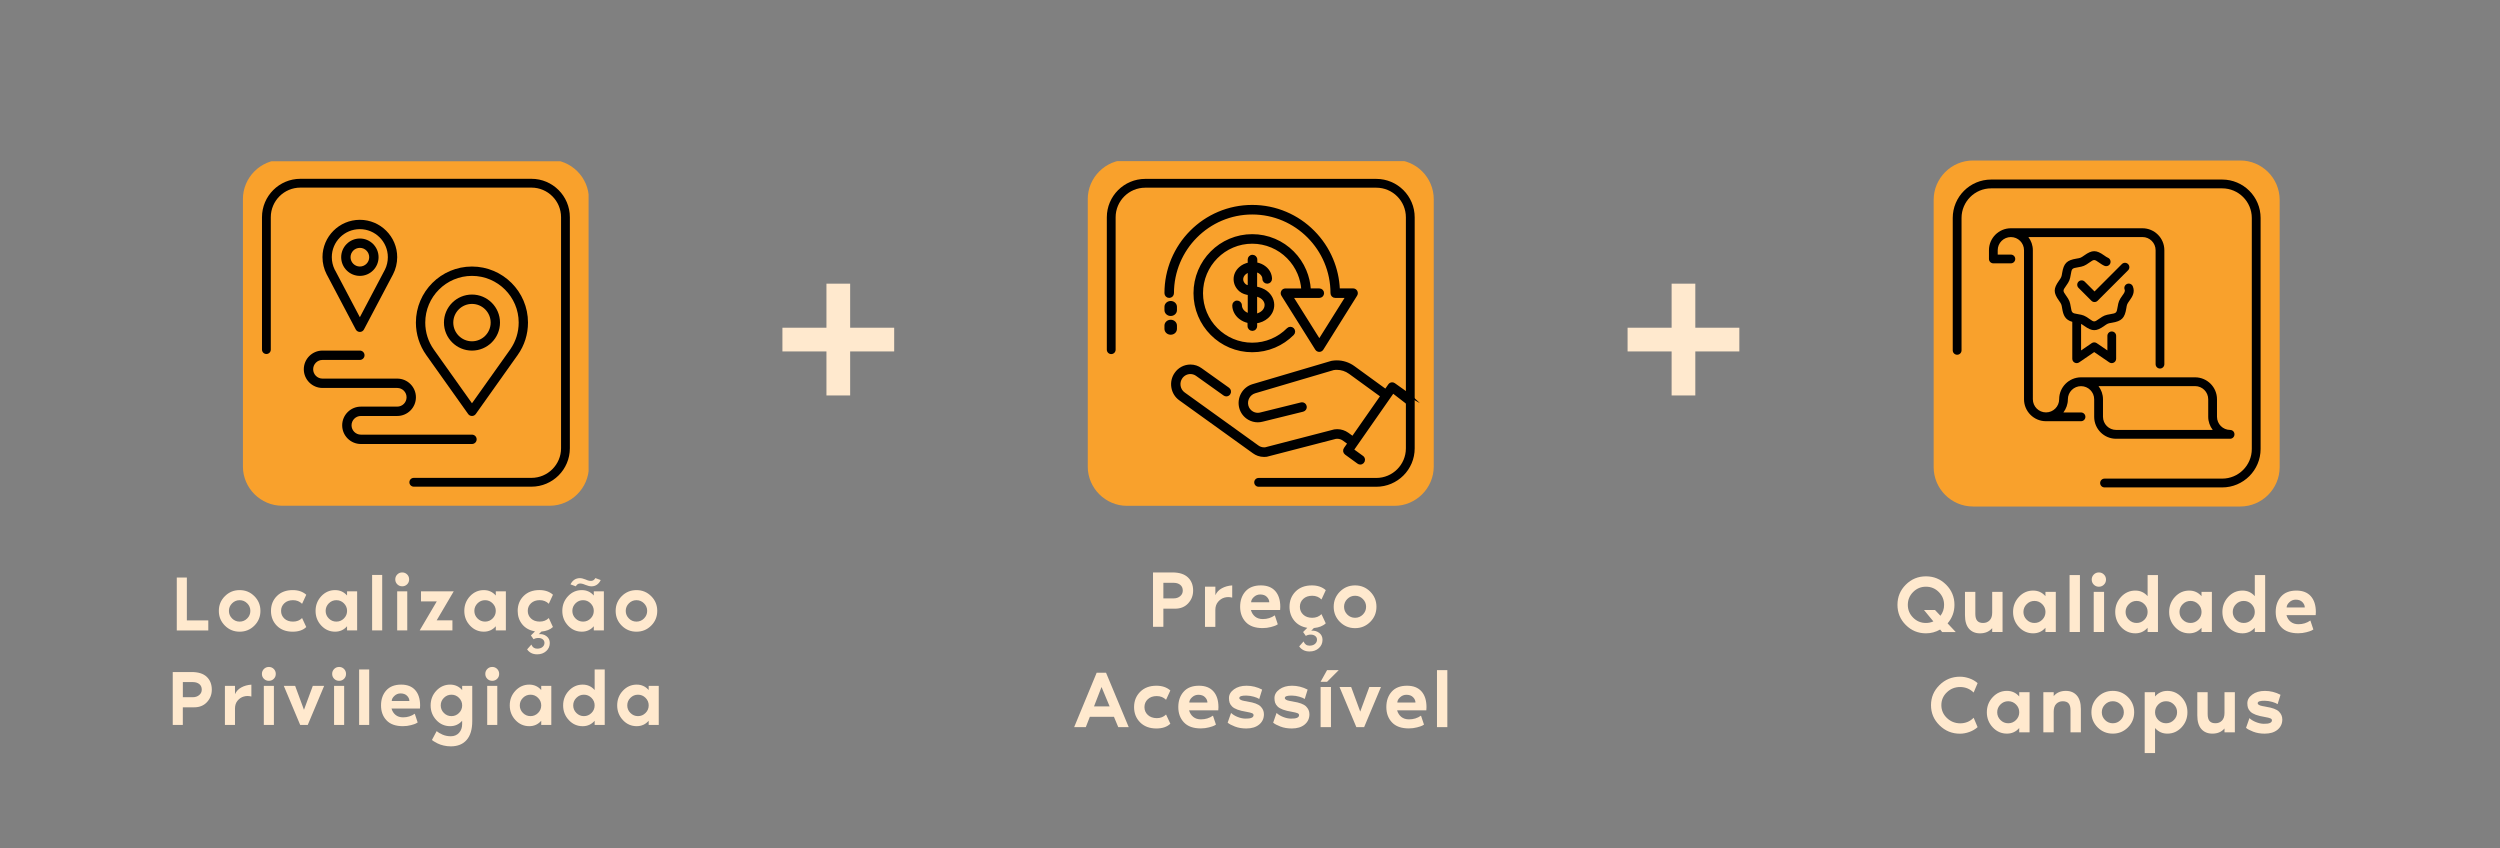
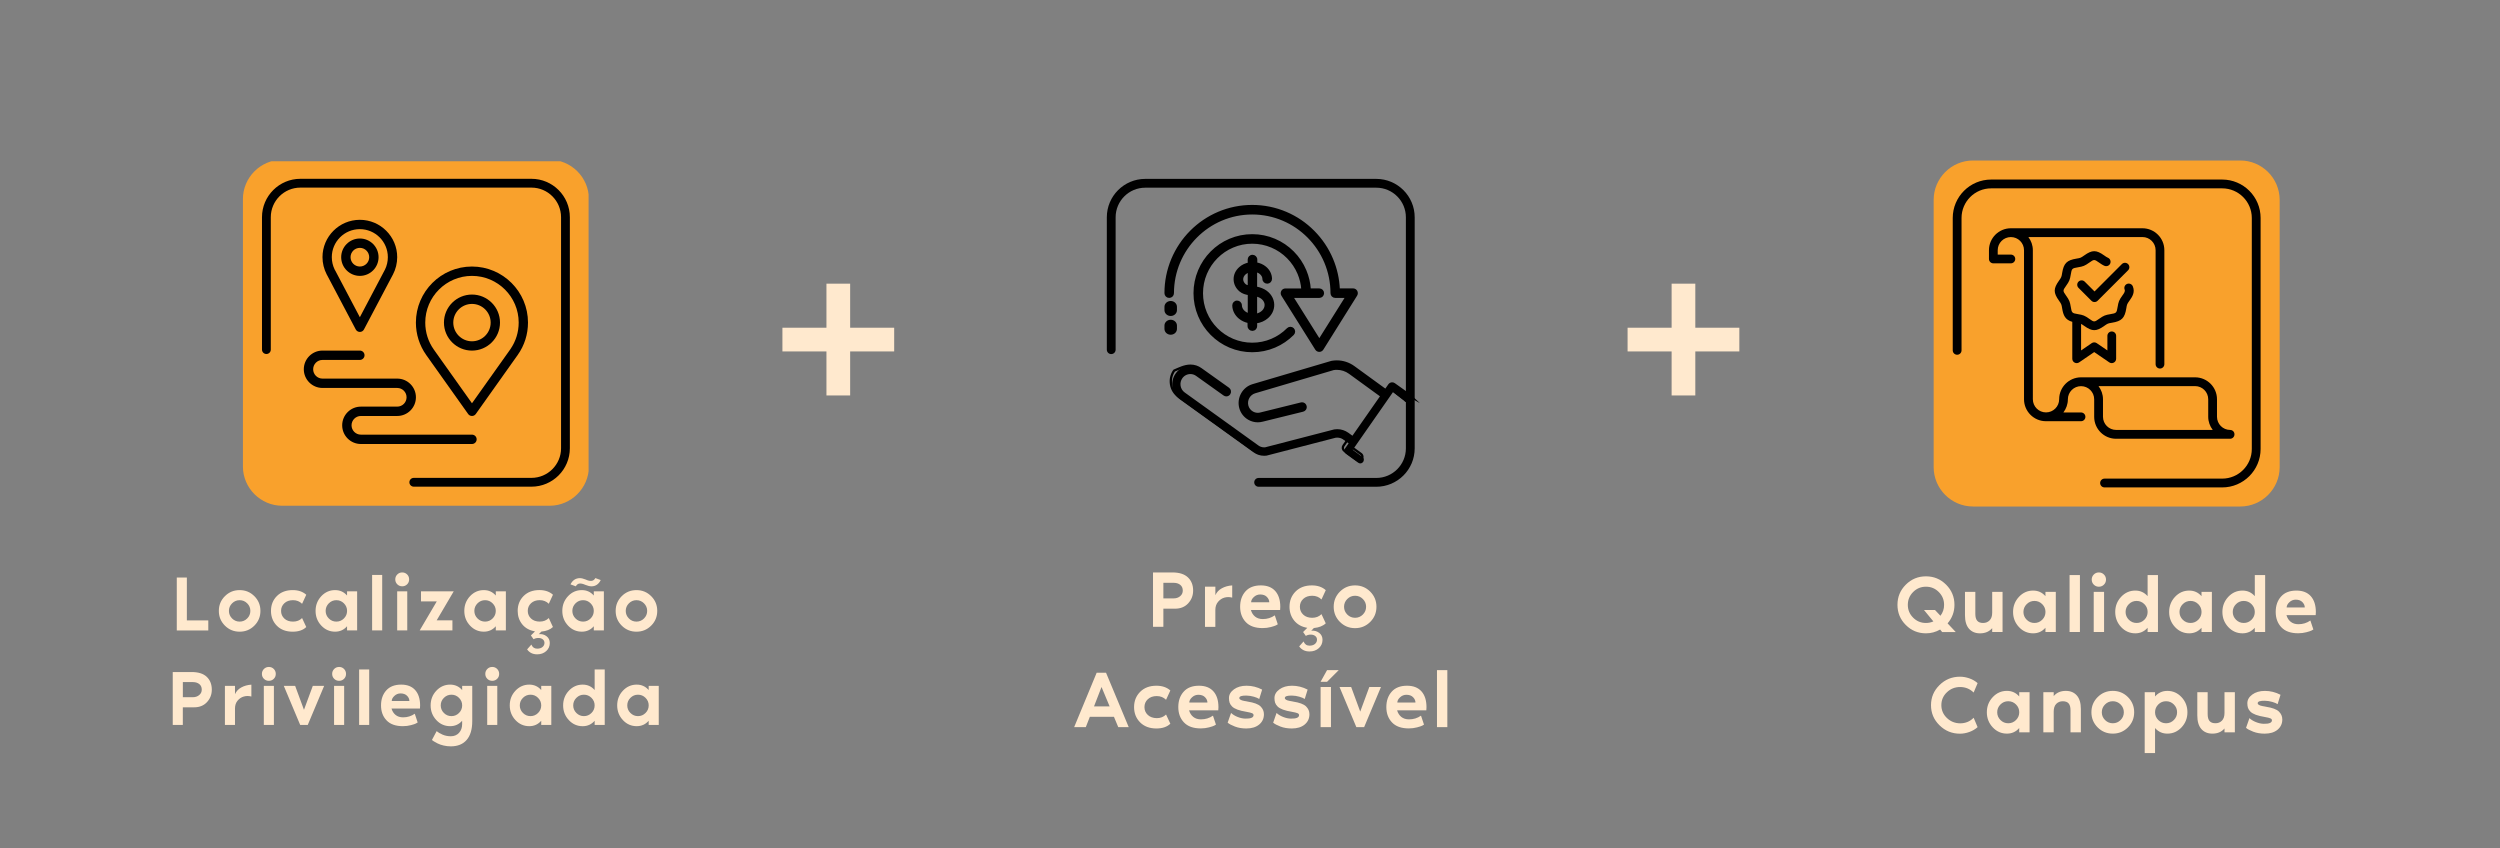
<svg xmlns="http://www.w3.org/2000/svg" xmlns:xlink="http://www.w3.org/1999/xlink" version="1.1" id="Layer_1" x="0px" y="0px" viewBox="0 0 902.81 306.36" style="enable-background:new 0 0 902.81 306.36;" xml:space="preserve">
  <rect x="0" y="0" width="902.81" height="306.36" fill="#808080" stroke="none" />
  <style type="text/css">
	.st0{fill:#FFE9CE;}
	.st1{clip-path:url(#SVGID_00000059308584375232696370000010388442682596062099_);fill:#F9A12C;}
	.st2{clip-path:url(#SVGID_00000060010785202432100450000011303775846319210649_);fill:#F9A12C;}
	.st3{clip-path:url(#SVGID_00000001666211509385739380000000012652412563001244_);fill:#F9A12C;}
	.st4{fill:none;stroke:#000000;stroke-width:0.836;stroke-miterlimit:10;}
	.st5{clip-path:url(#SVGID_00000077317146006844483330000000007652933399563674_);fill:#F9A12C;}
	.st6{fill:#F9A12C;}
	.st7{clip-path:url(#SVGID_00000178925876822459865270000004007242350562510758_);fill:#F9A12C;}
	.st8{clip-path:url(#SVGID_00000182487490952765412410000007434447037548279483_);fill:#F9A12C;}
	.st9{clip-path:url(#SVGID_00000074421667998022594090000013364561711067815094_);fill:#F9A12C;}
	.st10{clip-path:url(#SVGID_00000145742784566617425140000018073143649598929075_);fill:#F9A12C;}
</style>
  <g>
    <rect x="298.45" y="102.44" class="st0" width="8.56" height="40.37" />
    <rect x="282.55" y="118.35" class="st0" width="40.36" height="8.56" />
  </g>
  <g>
    <rect x="603.66" y="102.44" class="st0" width="8.56" height="40.37" />
    <rect x="587.76" y="118.35" class="st0" width="40.36" height="8.56" />
  </g>
  <g>
    <path class="st0" d="M226.52,254.74c0-1.06,0.38-1.97,1.14-2.73c0.76-0.76,1.67-1.14,2.73-1.14c1.06,0,1.97,0.38,2.73,1.14   c0.76,0.76,1.14,1.67,1.14,2.73c0,1.06-0.38,1.97-1.14,2.73c-0.76,0.76-1.67,1.14-2.73,1.14c-1.06,0-1.97-0.38-2.73-1.14   C226.89,256.71,226.52,255.8,226.52,254.74 M234.25,249.19c-1.14-1.31-2.58-1.96-4.32-1.96c-1.95,0-3.62,0.74-4.99,2.2   c-1.38,1.47-2.06,3.24-2.06,5.31c0,2.07,0.69,3.83,2.06,5.3c1.37,1.47,3.04,2.2,4.99,2.2c1.74,0,3.19-0.65,4.32-1.96v1.51h3.64   v-14.11h-3.64V249.19z M207,254.74c0-1.06,0.38-1.97,1.14-2.73c0.76-0.76,1.67-1.14,2.73-1.14c1.06,0,1.97,0.38,2.73,1.14   c0.76,0.76,1.14,1.67,1.14,2.73c0,1.06-0.38,1.97-1.14,2.73c-0.76,0.76-1.67,1.14-2.73,1.14c-1.06,0-1.97-0.38-2.73-1.14   C207.38,256.71,207,255.8,207,254.74 M205.42,249.44c-1.38,1.47-2.06,3.24-2.06,5.31c0,2.07,0.69,3.83,2.06,5.3s3.04,2.2,4.99,2.2   c1.75,0,3.19-0.65,4.33-1.96v1.51h3.64v-20.03h-3.64v7.42c-1.14-1.31-2.58-1.96-4.33-1.96   C208.46,247.23,206.8,247.97,205.42,249.44 M187.71,254.74c0-1.06,0.38-1.97,1.14-2.73c0.76-0.76,1.67-1.14,2.73-1.14   c1.06,0,1.97,0.38,2.73,1.14c0.76,0.76,1.14,1.67,1.14,2.73c0,1.06-0.38,1.97-1.14,2.73c-0.76,0.76-1.67,1.14-2.73,1.14   c-1.06,0-1.97-0.38-2.73-1.14C188.09,256.71,187.71,255.8,187.71,254.74 M195.45,249.19c-1.14-1.31-2.58-1.96-4.32-1.96   c-1.95,0-3.62,0.74-4.99,2.2c-1.38,1.47-2.06,3.24-2.06,5.31c0,2.07,0.69,3.83,2.06,5.3c1.37,1.47,3.04,2.2,4.99,2.2   c1.74,0,3.19-0.65,4.32-1.96v1.51h3.64v-14.11h-3.64V249.19z M179.58,247.69h-3.64v14.11h3.64V247.69z M180.26,243.36   c0-0.7-0.24-1.29-0.72-1.78s-1.08-0.73-1.78-0.73c-0.7,0-1.3,0.24-1.78,0.73c-0.48,0.48-0.73,1.08-0.73,1.78s0.24,1.29,0.73,1.78   c0.48,0.48,1.08,0.72,1.78,0.72c0.7,0,1.29-0.24,1.78-0.72S180.26,244.06,180.26,243.36 M159.16,254.74c0-1.06,0.38-1.97,1.14-2.73   c0.76-0.76,1.67-1.14,2.73-1.14c1.06,0,1.97,0.38,2.73,1.14c0.76,0.76,1.14,1.67,1.14,2.73c0,1.06-0.38,1.97-1.14,2.73   c-0.76,0.76-1.67,1.14-2.73,1.14c-1.06,0-1.97-0.38-2.73-1.14C159.54,256.71,159.16,255.8,159.16,254.74 M166.89,249.19   c-1.14-1.31-2.58-1.96-4.33-1.96c-1.95,0-3.62,0.74-4.99,2.2c-1.38,1.47-2.06,3.24-2.06,5.31c0,2.07,0.69,3.83,2.06,5.3   s3.04,2.2,4.99,2.2c1.75,0,3.19-0.65,4.33-1.96v1.22c0,1.27-0.38,2.32-1.12,3.14c-0.75,0.82-1.74,1.24-2.97,1.24   c-1.06,0-2.05-0.19-2.96-0.58c-0.91-0.39-1.63-0.81-2.16-1.27l-1.71,3.21c0.17,0.13,0.4,0.29,0.68,0.47   c0.28,0.18,0.73,0.43,1.34,0.74c0.61,0.31,1.34,0.57,2.19,0.77c0.85,0.2,1.72,0.3,2.62,0.3c2.48,0,4.4-0.78,5.73-2.33   c1.34-1.55,2.01-3.81,2.01-6.77v-12.74h-3.64V249.19z M142.42,251.31c0.63-0.6,1.38-0.9,2.23-0.9c1,0,1.79,0.29,2.35,0.85   c0.56,0.57,0.84,1.19,0.84,1.88h-6.37C141.46,252.52,141.78,251.91,142.42,251.31 M149.94,249.21c-1.18-1.32-2.86-1.98-5.06-1.98   c-2.35,0-4.15,0.7-5.4,2.1c-1.25,1.4-1.88,3.2-1.88,5.41c0,2.2,0.66,4,1.99,5.4c1.33,1.4,3.3,2.1,5.92,2.1   c1.01,0,1.97-0.12,2.89-0.37c0.92-0.25,1.52-0.44,1.79-0.6c0.27-0.15,0.49-0.28,0.64-0.37l-1.05-3.16   c-1.23,0.87-2.64,1.31-4.21,1.31c-1.1,0-2.01-0.29-2.72-0.87c-0.71-0.58-1.2-1.35-1.47-2.32h10.27c0.04-0.49,0.06-0.87,0.06-1.14   C151.7,252.37,151.11,250.53,149.94,249.21 M129.69,261.79h3.64v-20.03h-3.64V261.79z M124.28,247.69h-3.64v14.11h3.64V247.69z    M124.96,243.36c0-0.7-0.24-1.29-0.72-1.78s-1.08-0.73-1.78-0.73c-0.7,0-1.3,0.24-1.78,0.73c-0.48,0.48-0.73,1.08-0.73,1.78   s0.24,1.29,0.73,1.78c0.48,0.48,1.08,0.72,1.78,0.72c0.7,0,1.29-0.24,1.78-0.72S124.96,244.06,124.96,243.36 M111.14,261.79   l5.92-14.11h-4.1l-3.19,8.65l-3.19-8.65h-4.1l5.92,14.11H111.14z M98.91,247.69h-3.64v14.11h3.64V247.69z M99.59,243.36   c0-0.7-0.24-1.29-0.72-1.78s-1.08-0.73-1.78-0.73c-0.7,0-1.29,0.24-1.78,0.73c-0.48,0.48-0.73,1.08-0.73,1.78s0.24,1.29,0.73,1.78   c0.48,0.48,1.08,0.72,1.78,0.72c0.7,0,1.29-0.24,1.78-0.72S99.59,244.06,99.59,243.36 M84.86,247.69h-3.64v14.11h3.64v-5.92   c0-1.16,0.31-2.11,0.94-2.86c0.63-0.75,1.37-1.25,2.25-1.49c0.87-0.25,1.78-0.25,2.73,0v-4.29c-1.37,0.09-2.58,0.43-3.64,1.01   c-1.06,0.58-1.82,1.39-2.28,2.43V247.69z M66.03,251.78v-5.46h3.64c0.93,0,1.69,0.24,2.29,0.71c0.6,0.47,0.9,1.15,0.9,2.02   c0,0.8-0.31,1.45-0.93,1.96c-0.62,0.51-1.37,0.77-2.26,0.77H66.03z M62.38,242.68v19.12h3.64v-6.37h4.1c1.93,0,3.48-0.63,4.64-1.89   c1.16-1.26,1.73-2.75,1.73-4.48c0-1.93-0.61-3.48-1.83-4.64c-1.22-1.16-3.04-1.73-5.45-1.73H62.38z" />
    <path class="st0" d="M225.97,220.61c0-1.06,0.38-1.97,1.14-2.73c0.76-0.76,1.67-1.14,2.73-1.14c1.06,0,1.97,0.38,2.73,1.14   c0.76,0.76,1.14,1.67,1.14,2.73c0,1.06-0.38,1.97-1.14,2.73c-0.76,0.76-1.67,1.14-2.73,1.14c-1.06,0-1.97-0.38-2.73-1.14   C226.35,222.58,225.97,221.67,225.97,220.61 M222.33,220.61c0,2.09,0.73,3.86,2.19,5.32c1.46,1.46,3.23,2.19,5.32,2.19   s3.86-0.73,5.32-2.19c1.46-1.46,2.19-3.23,2.19-5.32c0-2.09-0.73-3.86-2.19-5.32c-1.46-1.46-3.23-2.19-5.32-2.19   s-3.86,0.73-5.32,2.19C223.06,216.75,222.33,218.52,222.33,220.61 M206.69,220.61c0-1.06,0.38-1.97,1.14-2.73   c0.76-0.76,1.67-1.14,2.73-1.14c1.06,0,1.97,0.38,2.73,1.14c0.76,0.76,1.14,1.67,1.14,2.73c0,1.06-0.38,1.97-1.14,2.73   c-0.76,0.76-1.67,1.14-2.73,1.14c-1.06,0-1.97-0.38-2.73-1.14C207.07,222.58,206.69,221.67,206.69,220.61 M214.43,215.06   c-1.14-1.31-2.58-1.96-4.32-1.96c-1.95,0-3.62,0.74-4.99,2.2c-1.37,1.47-2.06,3.24-2.06,5.31c0,2.07,0.69,3.83,2.06,5.3   c1.38,1.47,3.04,2.2,4.99,2.2c1.74,0,3.19-0.65,4.32-1.96v1.51h3.64v-14.11h-3.64V215.06z M213.6,209.77   c-0.59,0.06-1.28-0.1-2.08-0.48c-0.85-0.34-1.55-0.51-2.1-0.51c-1.5,0-2.64,0.75-3.41,2.25l1.93,0.71c0.34-0.63,0.8-0.96,1.37-1.01   c0.57-0.05,1.25,0.11,2.05,0.47c0.89,0.36,1.63,0.54,2.22,0.54c1.5,0,2.62-0.76,3.36-2.27l-1.93-0.71   C214.65,209.37,214.19,209.71,213.6,209.77 M198.18,223.19c-0.85,0.85-1.94,1.28-3.27,1.28c-1.31,0-2.36-0.37-3.14-1.11   c-0.79-0.74-1.18-1.66-1.18-2.76c0-1.1,0.39-2.02,1.18-2.76c0.79-0.74,1.84-1.11,3.14-1.11s2.4,0.44,3.27,1.31l1.51-3.27   c-1.25-1.12-2.88-1.68-4.89-1.68c-2.39,0-4.29,0.72-5.72,2.15c-1.42,1.43-2.13,3.22-2.13,5.36c0,1.9,0.55,3.52,1.66,4.88   c1.11,1.36,2.64,2.19,4.59,2.52l-1.48,1.48l0.97,1.37c0.46-0.3,1.04-0.46,1.76-0.46c0.61,0,1.12,0.16,1.54,0.48   c0.42,0.32,0.63,0.76,0.63,1.31c0,0.57-0.23,1.06-0.7,1.46c-0.46,0.41-1.11,0.61-1.95,0.61c-0.99,0-1.68-0.49-2.08-1.48l-1.54,1.74   c0.83,1.19,2.05,1.79,3.64,1.79c1.31,0,2.39-0.39,3.26-1.17c0.86-0.78,1.29-1.75,1.29-2.93c0-1.04-0.4-1.86-1.19-2.46   c-0.8-0.6-1.72-0.84-2.76-0.72l0.91-0.94c1.82-0.17,3.21-0.72,4.18-1.65L198.18,223.19z M171.3,220.61c0-1.06,0.38-1.97,1.14-2.73   c0.76-0.76,1.67-1.14,2.73-1.14c1.06,0,1.97,0.38,2.73,1.14c0.76,0.76,1.14,1.67,1.14,2.73c0,1.06-0.38,1.97-1.14,2.73   c-0.76,0.76-1.67,1.14-2.73,1.14c-1.06,0-1.97-0.38-2.73-1.14C171.68,222.58,171.3,221.67,171.3,220.61 M179.04,215.06   c-1.14-1.31-2.58-1.96-4.32-1.96c-1.95,0-3.62,0.74-4.99,2.2c-1.37,1.47-2.06,3.24-2.06,5.31c0,2.07,0.69,3.83,2.06,5.3   c1.38,1.47,3.04,2.2,4.99,2.2c1.74,0,3.19-0.65,4.32-1.96v1.51h3.64v-14.11h-3.64V215.06z M163.38,224.02h-5.69l6.16-10.47h-11.82   v3.64h5.69l-6.16,10.47h11.82V224.02z M147.07,213.55h-3.64v14.11h3.64V213.55z M147.75,209.23c0-0.7-0.24-1.3-0.72-1.78   c-0.48-0.48-1.08-0.73-1.78-0.73c-0.7,0-1.3,0.24-1.78,0.73c-0.48,0.48-0.73,1.08-0.73,1.78s0.24,1.29,0.73,1.78   c0.48,0.48,1.08,0.72,1.78,0.72c0.7,0,1.29-0.24,1.78-0.72C147.51,210.52,147.75,209.93,147.75,209.23 M134.38,227.66h3.64v-20.03   h-3.64V227.66z M117.6,220.61c0-1.06,0.38-1.97,1.14-2.73c0.76-0.76,1.67-1.14,2.73-1.14c1.06,0,1.97,0.38,2.73,1.14   c0.76,0.76,1.14,1.67,1.14,2.73c0,1.06-0.38,1.97-1.14,2.73c-0.76,0.76-1.67,1.14-2.73,1.14c-1.06,0-1.97-0.38-2.73-1.14   C117.98,222.58,117.6,221.67,117.6,220.61 M125.33,215.06c-1.14-1.31-2.58-1.96-4.32-1.96c-1.95,0-3.62,0.74-4.99,2.2   c-1.37,1.47-2.06,3.24-2.06,5.31c0,2.07,0.69,3.83,2.06,5.3c1.38,1.47,3.04,2.2,4.99,2.2c1.74,0,3.19-0.65,4.32-1.96v1.51h3.64   v-14.11h-3.64V215.06z M102.68,223.37c-0.79-0.74-1.18-1.66-1.18-2.76c0-1.1,0.39-2.02,1.18-2.76c0.79-0.74,1.84-1.11,3.14-1.11   c1.31,0,2.4,0.44,3.27,1.31l1.51-3.27c-1.25-1.12-2.88-1.68-4.89-1.68c-2.39,0-4.29,0.72-5.72,2.15c-1.42,1.43-2.13,3.22-2.13,5.36   c0,2.14,0.71,3.93,2.12,5.36c1.41,1.43,3.32,2.15,5.73,2.15c2.1,0,3.74-0.56,4.89-1.68l-1.51-3.24c-0.85,0.85-1.94,1.28-3.27,1.28   C104.51,224.48,103.46,224.1,102.68,223.37 M82.67,220.61c0-1.06,0.38-1.97,1.14-2.73c0.76-0.76,1.67-1.14,2.73-1.14   c1.06,0,1.97,0.38,2.73,1.14c0.76,0.76,1.14,1.67,1.14,2.73c0,1.06-0.38,1.97-1.14,2.73c-0.76,0.76-1.67,1.14-2.73,1.14   c-1.06,0-1.97-0.38-2.73-1.14C83.05,222.58,82.67,221.67,82.67,220.61 M79.03,220.61c0,2.09,0.73,3.86,2.19,5.32   c1.46,1.46,3.23,2.19,5.32,2.19c2.09,0,3.86-0.73,5.32-2.19c1.46-1.46,2.19-3.23,2.19-5.32c0-2.09-0.73-3.86-2.19-5.32   c-1.46-1.46-3.23-2.19-5.32-2.19c-2.09,0-3.86,0.73-5.32,2.19C79.75,216.75,79.03,218.52,79.03,220.61 M67.48,208.55h-3.64v19.12   h11.38v-3.64h-7.74V208.55z" />
  </g>
  <g>
    <g>
      <defs>
        <rect id="SVGID_00000046318623930215588800000013994155502646146944_" x="87.73" y="58.23" width="124.82" height="124.4" />
      </defs>
      <clipPath id="SVGID_00000127042786872977139440000008548714880321158564_">
        <use xlink:href="#SVGID_00000046318623930215588800000013994155502646146944_" style="overflow:visible;" />
      </clipPath>
      <path style="clip-path:url(#SVGID_00000127042786872977139440000008548714880321158564_);fill:#F9A12C;" d="M198.46,57.69h-96.53    c-7.81,0-14.21,6.39-14.21,14.21v96.53c0,7.81,6.39,14.21,14.21,14.21h96.53c7.81,0,14.21-6.39,14.21-14.21V71.9    C212.67,64.09,206.28,57.69,198.46,57.69" />
    </g>
    <g>
      <path d="M191.92,175.75h-42.49c-0.88,0-1.59-0.71-1.59-1.59c0-0.88,0.71-1.59,1.59-1.59h42.49c5.9,0,10.69-4.8,10.69-10.69V78.44    c0-5.9-4.8-10.69-10.69-10.69h-83.44c-5.9,0-10.69,4.8-10.69,10.69v47.81c0,0.88-0.71,1.59-1.59,1.59c-0.88,0-1.59-0.71-1.59-1.59    V78.44c0-7.65,6.22-13.87,13.87-13.87h83.44c7.65,0,13.87,6.22,13.87,13.87v83.44C205.79,169.53,199.57,175.75,191.92,175.75" />
      <path d="M170.44,126.61c-5.58,0-10.12-4.54-10.12-10.12c0-5.58,4.54-10.12,10.12-10.12c5.58,0,10.12,4.54,10.12,10.12    C180.56,122.07,176.02,126.61,170.44,126.61 M170.44,109.75c-3.72,0-6.75,3.03-6.75,6.75c0,3.72,3.03,6.75,6.75,6.75    c3.72,0,6.75-3.03,6.75-6.75C177.19,112.77,174.16,109.75,170.44,109.75" />
      <path d="M170.44,160.34h-40.12c-3.72,0-6.75-3.02-6.75-6.75c0-3.72,3.03-6.75,6.75-6.75h13.13c1.86,0,3.37-1.51,3.37-3.37    c0-1.86-1.51-3.37-3.37-3.37h-26.99c-3.72,0-6.75-3.03-6.75-6.75c0-3.72,3.03-6.75,6.75-6.75h13.49c0.93,0,1.69,0.76,1.69,1.69    c0,0.93-0.76,1.69-1.69,1.69h-13.49c-1.86,0-3.37,1.51-3.37,3.37c0,1.86,1.51,3.37,3.37,3.37h26.99c3.72,0,6.75,3.03,6.75,6.75    c0,3.72-3.03,6.75-6.75,6.75h-13.13c-1.86,0-3.37,1.51-3.37,3.37c0,1.86,1.51,3.37,3.37,3.37h40.12c0.93,0,1.69,0.75,1.69,1.69    C172.13,159.59,171.37,160.34,170.44,160.34" />
      <path d="M170.44,150.22c-0.55,0-1.06-0.26-1.38-0.71l-15.15-21.32c-2.43-3.44-3.72-7.48-3.72-11.7c0-11.16,9.08-20.24,20.24-20.24    c11.16,0,20.24,9.08,20.24,20.24c0,4.22-1.28,8.27-3.72,11.7c0,0,0,0,0,0l-15.14,21.32C171.5,149.96,170.99,150.22,170.44,150.22     M170.44,99.63c-9.3,0-16.87,7.57-16.87,16.87c0,3.52,1.07,6.89,3.1,9.75l13.77,19.38l13.63-19.18c0.07-0.14,0.17-0.28,0.28-0.4    c1.94-2.82,2.96-6.12,2.96-9.56C187.31,107.19,179.74,99.63,170.44,99.63" />
      <path d="M129.96,119.87c-0.63,0-1.2-0.35-1.49-0.9L118.1,99.31c-0.04-0.05-0.07-0.11-0.1-0.17c-1.01-1.93-1.54-4.1-1.54-6.27    c0-7.44,6.05-13.49,13.49-13.49c7.44,0,13.49,6.05,13.49,13.49c0,2.17-0.53,4.34-1.54,6.27c-0.01,0.03-0.03,0.05-0.04,0.08l0,0    c-0.02,0.03-0.04,0.07-0.06,0.1l-0.01,0.02l-10.35,19.62C131.16,119.52,130.59,119.87,129.96,119.87 M121.12,97.81l8.83,16.75    l8.83-16.75c0.06-0.16,0.13-0.3,0.23-0.44c0.01-0.01,0.01-0.02,0.02-0.03c0.68-1.39,1.03-2.93,1.03-4.47    c0-5.58-4.54-10.12-10.12-10.12c-5.58,0-10.12,4.54-10.12,10.12c0,1.55,0.36,3.09,1.04,4.49    C120.98,97.5,121.07,97.65,121.12,97.81" />
      <path d="M129.96,99.63c-3.72,0-6.75-3.03-6.75-6.75c0-3.72,3.03-6.75,6.75-6.75c3.72,0,6.75,3.03,6.75,6.75    C136.71,96.6,133.68,99.63,129.96,99.63 M129.96,89.51c-1.86,0-3.37,1.51-3.37,3.37c0,1.86,1.51,3.37,3.37,3.37    c1.86,0,3.37-1.51,3.37-3.37C133.33,91.02,131.82,89.51,129.96,89.51" />
    </g>
  </g>
  <g>
    <path class="st0" d="M518.93,262.59h3.74v-20.58h-3.74V262.59z M505.59,251.82c0.65-0.61,1.42-0.92,2.3-0.92   c1.03,0,1.84,0.29,2.41,0.88c0.57,0.59,0.86,1.23,0.86,1.93h-6.55C504.61,253.06,504.93,252.43,505.59,251.82 M513.32,249.66   c-1.21-1.35-2.94-2.03-5.2-2.03c-2.42,0-4.27,0.72-5.55,2.16c-1.29,1.44-1.93,3.29-1.93,5.55c0,2.26,0.68,4.11,2.05,5.55   c1.36,1.44,3.39,2.16,6.08,2.16c1.03,0,2.02-0.13,2.97-0.38c0.95-0.25,1.56-0.46,1.84-0.61c0.28-0.16,0.5-0.28,0.66-0.38   l-1.08-3.24c-1.27,0.9-2.71,1.34-4.33,1.34c-1.13,0-2.06-0.3-2.79-0.89c-0.73-0.59-1.23-1.39-1.51-2.38h10.55   c0.04-0.51,0.06-0.9,0.06-1.17C515.13,252.91,514.53,251.01,513.32,249.66 M492.62,262.59l6.08-14.5h-4.21l-3.28,8.89l-3.27-8.89   h-4.21l6.08,14.5H492.62z M480.64,248.09h-3.74v14.5h3.74V248.09z M479.23,246.22l4.21-4.21h-4.21l-2.34,4.21H479.23z    M466.58,253.27c-0.39-0.06-0.67-0.11-0.85-0.15c-1.17-0.21-1.75-0.57-1.75-1.05c0-0.62,0.87-0.92,2.6-0.88   c0.9,0.02,1.78,0.16,2.66,0.41c0.88,0.25,1.52,0.53,1.93,0.82l1.05-3.39c-1.81-0.94-3.69-1.4-5.64-1.4c-1.85,0-3.37,0.44-4.56,1.32   c-1.19,0.88-1.78,1.92-1.78,3.13c0,0.64,0.08,1.2,0.23,1.67c0.16,0.47,0.45,0.92,0.88,1.36c0.43,0.44,1.08,0.82,1.94,1.14   c0.87,0.32,1.95,0.59,3.26,0.8c0.99,0.18,1.67,0.34,2.03,0.5c0.36,0.16,0.54,0.39,0.54,0.7c0,0.88-0.99,1.3-2.98,1.26   c-0.88-0.02-1.8-0.22-2.76-0.6c-0.97-0.38-1.76-0.86-2.38-1.45l-1.23,3.51c0.53,0.47,1.4,0.93,2.62,1.4   c1.22,0.47,2.59,0.7,4.11,0.7c1.97,0,3.52-0.48,4.66-1.43c1.14-0.95,1.71-2.19,1.71-3.71c0-1.09-0.41-2.04-1.23-2.84   c-0.82-0.8-2.35-1.37-4.59-1.72L466.58,253.27z M450.15,253.27c-0.39-0.06-0.67-0.11-0.85-0.15c-1.17-0.21-1.75-0.57-1.75-1.05   c0-0.62,0.87-0.92,2.6-0.88c0.9,0.02,1.78,0.16,2.66,0.41c0.88,0.25,1.52,0.53,1.93,0.82l1.05-3.39c-1.81-0.94-3.69-1.4-5.64-1.4   c-1.85,0-3.37,0.44-4.56,1.32c-1.19,0.88-1.78,1.92-1.78,3.13c0,0.64,0.08,1.2,0.23,1.67c0.16,0.47,0.45,0.92,0.88,1.36   c0.43,0.44,1.08,0.82,1.94,1.14c0.87,0.32,1.95,0.59,3.26,0.8c0.99,0.18,1.67,0.34,2.03,0.5c0.36,0.16,0.54,0.39,0.54,0.7   c0,0.88-0.99,1.3-2.98,1.26c-0.88-0.02-1.8-0.22-2.76-0.6c-0.97-0.38-1.76-0.86-2.38-1.45l-1.23,3.51c0.53,0.47,1.4,0.93,2.62,1.4   c1.22,0.47,2.59,0.7,4.11,0.7c1.97,0,3.52-0.48,4.66-1.43c1.14-0.95,1.71-2.19,1.71-3.71c0-1.09-0.41-2.04-1.23-2.84   c-0.82-0.8-2.35-1.37-4.59-1.72L450.15,253.27z M430.46,251.82c0.65-0.61,1.42-0.92,2.3-0.92c1.03,0,1.84,0.29,2.41,0.88   c0.57,0.59,0.86,1.23,0.86,1.93h-6.55C429.48,253.06,429.81,252.43,430.46,251.82 M438.19,249.66c-1.21-1.35-2.94-2.03-5.2-2.03   c-2.42,0-4.27,0.72-5.55,2.16c-1.29,1.44-1.93,3.29-1.93,5.55c0,2.26,0.68,4.11,2.05,5.55c1.36,1.44,3.39,2.16,6.08,2.16   c1.03,0,2.02-0.13,2.97-0.38c0.94-0.25,1.56-0.46,1.84-0.61c0.28-0.16,0.5-0.28,0.66-0.38l-1.08-3.24   c-1.27,0.9-2.71,1.34-4.33,1.34c-1.13,0-2.06-0.3-2.79-0.89c-0.73-0.59-1.23-1.39-1.51-2.38h10.55c0.04-0.51,0.06-0.9,0.06-1.17   C440,252.91,439.4,251.01,438.19,249.66 M414.5,258.18c-0.81-0.76-1.21-1.7-1.21-2.83c0-1.13,0.4-2.08,1.21-2.84   c0.81-0.76,1.89-1.14,3.23-1.14c1.34,0,2.46,0.45,3.36,1.34l1.55-3.36c-1.29-1.15-2.96-1.72-5.03-1.72c-2.46,0-4.41,0.74-5.88,2.21   c-1.46,1.47-2.19,3.31-2.19,5.51c0,2.2,0.72,4.04,2.18,5.51s3.42,2.21,5.89,2.21c2.16,0,3.84-0.58,5.03-1.72l-1.55-3.33   c-0.88,0.88-2,1.32-3.36,1.32C416.38,259.32,415.31,258.94,414.5,258.18 M397.79,248.09l2.93,7.02h-5.65L397.79,248.09z    M407.61,262.59l-8.19-19.64h-3.39l-8.13,19.64h4.21l1.46-3.74h8.7l1.56,3.74H407.61z" />
    <path class="st0" d="M485.37,219.12c0-1.09,0.39-2.03,1.17-2.81c0.78-0.78,1.72-1.17,2.81-1.17c1.09,0,2.03,0.39,2.81,1.17   c0.78,0.78,1.17,1.72,1.17,2.81s-0.39,2.03-1.17,2.81c-0.78,0.78-1.72,1.17-2.81,1.17c-1.09,0-2.03-0.39-2.81-1.17   C485.76,221.15,485.37,220.21,485.37,219.12 M481.63,219.12c0,2.14,0.75,3.97,2.25,5.47c1.5,1.5,3.32,2.25,5.47,2.25   c2.14,0,3.96-0.75,5.47-2.25c1.5-1.5,2.25-3.32,2.25-5.47c0-2.14-0.75-3.97-2.25-5.47c-1.5-1.5-3.32-2.25-5.47-2.25   c-2.14,0-3.97,0.75-5.47,2.25C482.38,215.15,481.63,216.98,481.63,219.12 M477.22,221.78c-0.88,0.88-2,1.32-3.36,1.32   c-1.34,0-2.42-0.38-3.23-1.14c-0.81-0.76-1.21-1.71-1.21-2.84c0-1.13,0.4-2.08,1.21-2.84c0.81-0.76,1.89-1.14,3.23-1.14   c1.34,0,2.47,0.45,3.36,1.34l1.55-3.36c-1.29-1.15-2.96-1.72-5.03-1.72c-2.46,0-4.41,0.74-5.88,2.21   c-1.46,1.47-2.19,3.31-2.19,5.51c0,1.95,0.57,3.62,1.71,5.01c1.14,1.39,2.71,2.26,4.72,2.59l-1.52,1.52l0.99,1.4   c0.47-0.31,1.07-0.47,1.81-0.47c0.62,0,1.15,0.17,1.58,0.5c0.43,0.33,0.64,0.78,0.64,1.35c0,0.58-0.24,1.09-0.72,1.51   c-0.48,0.42-1.14,0.63-2,0.63c-1.01,0-1.72-0.51-2.13-1.52l-1.58,1.78c0.86,1.23,2.1,1.84,3.74,1.84c1.34,0,2.46-0.4,3.35-1.2   c0.89-0.8,1.33-1.8,1.33-3.01c0-1.07-0.41-1.92-1.23-2.53c-0.82-0.61-1.76-0.86-2.84-0.75l0.94-0.97c1.87-0.18,3.3-0.74,4.3-1.7   L477.22,221.78z M452.79,215.6c0.65-0.61,1.42-0.92,2.3-0.92c1.03,0,1.84,0.29,2.41,0.88c0.58,0.59,0.86,1.23,0.86,1.93h-6.55   C451.81,216.84,452.14,216.21,452.79,215.6 M460.52,213.43c-1.21-1.35-2.94-2.03-5.2-2.03c-2.42,0-4.27,0.72-5.55,2.16   c-1.29,1.44-1.93,3.29-1.93,5.55c0,2.26,0.68,4.11,2.05,5.55c1.36,1.44,3.39,2.16,6.08,2.16c1.03,0,2.02-0.13,2.97-0.38   c0.94-0.25,1.56-0.46,1.84-0.61c0.28-0.16,0.5-0.28,0.66-0.38l-1.08-3.24c-1.27,0.9-2.71,1.35-4.33,1.35   c-1.13,0-2.06-0.3-2.79-0.89c-0.73-0.59-1.23-1.39-1.51-2.38h10.55c0.04-0.51,0.06-0.9,0.06-1.17   C462.34,216.68,461.73,214.79,460.52,213.43 M438.89,211.87h-3.74v14.5h3.74v-6.08c0-1.19,0.32-2.17,0.97-2.94   c0.64-0.77,1.41-1.28,2.31-1.54c0.9-0.25,1.83-0.25,2.81,0v-4.41c-1.4,0.1-2.65,0.44-3.74,1.04c-1.09,0.59-1.87,1.43-2.34,2.5   V211.87z M420.12,216.08v-5.61h3.74c0.96,0,1.74,0.24,2.35,0.73c0.61,0.49,0.92,1.18,0.92,2.08c0,0.82-0.32,1.49-0.95,2.02   c-0.63,0.53-1.41,0.79-2.32,0.79H420.12z M416.38,206.72v19.64h3.74v-6.55h4.21c1.99,0,3.58-0.65,4.76-1.94   c1.19-1.3,1.78-2.83,1.78-4.6c0-1.99-0.63-3.58-1.89-4.77c-1.26-1.19-3.12-1.78-5.6-1.78H416.38z" />
  </g>
  <g>
    <g>
      <defs>
        <rect id="SVGID_00000169516466555463886530000012593909705164417448_" x="392.82" y="58.2" width="124.94" height="124.46" />
      </defs>
      <clipPath id="SVGID_00000156552744126554072230000007764399478301102525_">
        <use xlink:href="#SVGID_00000169516466555463886530000012593909705164417448_" style="overflow:visible;" />
      </clipPath>
-       <path style="clip-path:url(#SVGID_00000156552744126554072230000007764399478301102525_);fill:#F9A12C;" d="M503.55,57.72h-96.53    c-7.81,0-14.21,6.39-14.21,14.21v96.53c0,7.81,6.39,14.21,14.21,14.21h96.53c7.81,0,14.21-6.39,14.21-14.21V71.93    C517.76,64.11,511.37,57.72,503.55,57.72" />
    </g>
    <path d="M497.01,175.78h-42.49c-0.88,0-1.59-0.71-1.59-1.59c0-0.88,0.71-1.59,1.59-1.59h42.49c5.9,0,10.69-4.8,10.69-10.69V78.47   c0-5.9-4.8-10.69-10.69-10.69h-83.44c-5.9,0-10.69,4.8-10.69,10.69v47.81c0,0.88-0.71,1.59-1.59,1.59c-0.88,0-1.59-0.71-1.59-1.59   V78.47c0-7.65,6.22-13.87,13.87-13.87h83.44c7.65,0,13.87,6.22,13.87,13.87v83.44C510.88,169.56,504.66,175.78,497.01,175.78" />
    <path d="M429.89,132.06c1.36,0,2.67,0.42,3.78,1.23l9.93,7.08c0.28,0.2,0.46,0.5,0.52,0.84c0.06,0.34-0.02,0.69-0.22,0.97   c-0.24,0.34-0.63,0.55-1.04,0.55c-0.27,0-0.52-0.08-0.74-0.24l-9.93-7.08c-0.68-0.49-1.48-0.75-2.31-0.75   c-1.3,0-2.52,0.64-3.27,1.72c-0.62,0.88-0.86,1.96-0.68,3.04c0.18,1.07,0.76,2.01,1.63,2.64l26.64,19.16   c0.31,0.23,0.65,0.4,1.01,0.53c0.42,0.15,0.85,0.22,1.3,0.22c0.13,0,0.27-0.01,0.4-0.02l0.05-0.01l0.02,0l24.77-6.42   c0.06-0.02,0.11-0.03,0.15-0.04c0.33-0.05,0.67-0.08,1-0.08c1.36,0,2.67,0.43,3.79,1.23l1.81,1.31l10.41-14.92l-11.51-8.37   c-1.37-0.99-2.98-1.51-4.64-1.51c-0.41,0-0.83,0.03-1.23,0.1l-0.07,0.02l-28.26,8.35l-0.03,0.01c-2.08,0.61-3.32,2.82-2.77,4.92   c0.27,1.03,0.93,1.89,1.85,2.42c0.6,0.35,1.29,0.53,1.98,0.53c0.35,0,0.71-0.05,1.05-0.14l0.01,0c0.01,0,0.02,0,0.03-0.01   c0.01,0,0.01,0,0.02-0.01l14.58-3.61c0.09-0.02,0.19-0.03,0.29-0.03c0.59,0,1.11,0.41,1.24,1.01c0.08,0.36,0.01,0.74-0.2,1.05   c-0.18,0.26-0.45,0.44-0.75,0.51l-14.58,3.6c-0.01,0-0.02,0-0.03,0.01c-0.55,0.14-1.11,0.22-1.68,0.22c-1.13,0-2.24-0.3-3.23-0.87   c-1.52-0.88-2.61-2.3-3.06-4c-0.91-3.47,1.12-7.1,4.54-8.1l28.26-8.35l0.01,0c0.08-0.03,0.15-0.05,0.22-0.06   c0.59-0.1,1.2-0.16,1.8-0.16c2.19,0,4.31,0.69,6.12,2l11.51,8.37l1.32-1.89c0.24-0.34,0.63-0.55,1.04-0.55   c0.27,0,0.52,0.08,0.74,0.24l6.28,4.47c0.01,0,0.56,0.55,0.57,0.56l-1.1-0.61c0,0,0.52,0.63,0.52,1.05c0,0.72-0.58,1.31-1.28,1.31   c-0.29,0-0.1,0.37-0.33,0.19l-0.13-0.25l-4.97-3.84l-14.54,20.85l3.36,2.44c0.08,0.05,0.16,0.1,0.23,0.17   c0.27,0.25,0.43,0.6,0.43,0.97c0,0.72-0.58,1.31-1.29,1.31c-0.27,0-0.53-0.08-0.75-0.25l-4.5-3.27c-0.57-0.42-0.71-1.23-0.3-1.81   l1.34-1.92l-1.81-1.31c-0.68-0.49-1.48-0.75-2.31-0.75c-0.18,0-0.36,0.01-0.54,0.04l-0.06,0.01l-24.82,6.43l-0.02,0   c-0.01,0-0.03,0.01-0.04,0.01l-0.04,0.01c-0.01,0-0.02,0-0.03,0l-0.04,0.01c-0.26,0.03-0.53,0.05-0.8,0.05   c-0.74,0-1.46-0.12-2.14-0.36c-0.59-0.21-1.14-0.5-1.65-0.87l-26.64-19.16c-1.43-1.03-2.37-2.57-2.66-4.33   c-0.29-1.76,0.1-3.53,1.12-4.98C425.76,133.11,427.76,132.06,429.89,132.06" />
-     <path class="st4" d="M429.89,132.06c1.36,0,2.67,0.42,3.78,1.23l9.93,7.08c0.28,0.2,0.46,0.5,0.52,0.84   c0.06,0.34-0.02,0.69-0.22,0.97c-0.24,0.34-0.63,0.55-1.04,0.55c-0.27,0-0.52-0.08-0.74-0.24l-9.93-7.08   c-0.68-0.49-1.48-0.75-2.31-0.75c-1.3,0-2.52,0.64-3.27,1.72c-0.62,0.88-0.86,1.96-0.68,3.04c0.18,1.07,0.76,2.01,1.63,2.64   l26.64,19.16c0.31,0.23,0.65,0.4,1.01,0.53c0.42,0.15,0.85,0.22,1.3,0.22c0.13,0,0.27-0.01,0.4-0.02l0.05-0.01l0.02,0l24.77-6.42   c0.06-0.02,0.11-0.03,0.15-0.04c0.33-0.05,0.67-0.08,1-0.08c1.36,0,2.67,0.43,3.79,1.23l1.81,1.31l10.41-14.92l-11.51-8.37   c-1.37-0.99-2.98-1.51-4.64-1.51c-0.41,0-0.83,0.03-1.23,0.1l-0.07,0.02l-28.26,8.35l-0.03,0.01c-2.08,0.61-3.32,2.82-2.77,4.92   c0.27,1.03,0.93,1.89,1.85,2.42c0.6,0.35,1.29,0.53,1.98,0.53c0.35,0,0.71-0.05,1.05-0.14l0.01,0c0.01,0,0.02,0,0.03-0.01   c0.01,0,0.01,0,0.02-0.01l14.58-3.61c0.09-0.02,0.19-0.03,0.29-0.03c0.59,0,1.11,0.41,1.24,1.01c0.08,0.36,0.01,0.74-0.2,1.05   c-0.18,0.26-0.45,0.44-0.75,0.51l-14.58,3.6c-0.01,0-0.02,0-0.03,0.01c-0.55,0.14-1.11,0.22-1.68,0.22c-1.13,0-2.24-0.3-3.23-0.87   c-1.52-0.88-2.61-2.3-3.06-4c-0.91-3.47,1.12-7.1,4.54-8.1l28.26-8.35l0.01,0c0.08-0.03,0.15-0.05,0.22-0.06   c0.59-0.1,1.2-0.16,1.8-0.16c2.19,0,4.31,0.69,6.12,2l11.51,8.37l1.32-1.89c0.24-0.34,0.63-0.55,1.04-0.55   c0.27,0,0.52,0.08,0.74,0.24l6.28,4.47c0.01,0,0.56,0.55,0.57,0.56l-1.1-0.61c0,0,0.52,0.63,0.52,1.05c0,0.72-0.58,1.31-1.28,1.31   c-0.29,0-0.1,0.37-0.33,0.19l-0.13-0.25l-4.97-3.84l-14.54,20.85l3.36,2.44c0.08,0.05,0.16,0.1,0.23,0.17   c0.27,0.25,0.43,0.6,0.43,0.97c0,0.72-0.58,1.31-1.29,1.31c-0.27,0-0.53-0.08-0.75-0.25l-4.5-3.27c-0.57-0.42-0.71-1.23-0.3-1.81   l1.34-1.92l-1.81-1.31c-0.68-0.49-1.48-0.75-2.31-0.75c-0.18,0-0.36,0.01-0.54,0.04l-0.06,0.01l-24.82,6.43l-0.02,0   c-0.01,0-0.03,0.01-0.04,0.01l-0.04,0.01c-0.01,0-0.02,0-0.03,0l-0.04,0.01c-0.26,0.03-0.53,0.05-0.8,0.05   c-0.74,0-1.46-0.12-2.14-0.36c-0.59-0.21-1.14-0.5-1.65-0.87l-26.64-19.16c-1.43-1.03-2.37-2.57-2.66-4.33   c-0.29-1.76,0.1-3.53,1.12-4.98C425.76,133.11,427.76,132.06,429.89,132.06z" />
+     <path class="st4" d="M429.89,132.06c1.36,0,2.67,0.42,3.78,1.23l9.93,7.08c0.28,0.2,0.46,0.5,0.52,0.84   c0.06,0.34-0.02,0.69-0.22,0.97c-0.24,0.34-0.63,0.55-1.04,0.55c-0.27,0-0.52-0.08-0.74-0.24l-9.93-7.08   c-0.68-0.49-1.48-0.75-2.31-0.75c-1.3,0-2.52,0.64-3.27,1.72c-0.62,0.88-0.86,1.96-0.68,3.04c0.18,1.07,0.76,2.01,1.63,2.64   l26.64,19.16c0.31,0.23,0.65,0.4,1.01,0.53c0.42,0.15,0.85,0.22,1.3,0.22c0.13,0,0.27-0.01,0.4-0.02l0.05-0.01l0.02,0l24.77-6.42   c0.06-0.02,0.11-0.03,0.15-0.04c0.33-0.05,0.67-0.08,1-0.08c1.36,0,2.67,0.43,3.79,1.23l1.81,1.31l10.41-14.92l-11.51-8.37   c-1.37-0.99-2.98-1.51-4.64-1.51c-0.41,0-0.83,0.03-1.23,0.1l-0.07,0.02l-28.26,8.35l-0.03,0.01c-2.08,0.61-3.32,2.82-2.77,4.92   c0.27,1.03,0.93,1.89,1.85,2.42c0.6,0.35,1.29,0.53,1.98,0.53c0.35,0,0.71-0.05,1.05-0.14l0.01,0c0.01,0,0.02,0,0.03-0.01   c0.01,0,0.01,0,0.02-0.01l14.58-3.61c0.09-0.02,0.19-0.03,0.29-0.03c0.59,0,1.11,0.41,1.24,1.01c0.08,0.36,0.01,0.74-0.2,1.05   c-0.18,0.26-0.45,0.44-0.75,0.51l-14.58,3.6c-0.01,0-0.02,0-0.03,0.01c-0.55,0.14-1.11,0.22-1.68,0.22c-1.13,0-2.24-0.3-3.23-0.87   c-1.52-0.88-2.61-2.3-3.06-4c-0.91-3.47,1.12-7.1,4.54-8.1l28.26-8.35l0.01,0c0.08-0.03,0.15-0.05,0.22-0.06   c0.59-0.1,1.2-0.16,1.8-0.16c2.19,0,4.31,0.69,6.12,2l11.51,8.37l1.32-1.89c0.24-0.34,0.63-0.55,1.04-0.55   c0.27,0,0.52,0.08,0.74,0.24l6.28,4.47c0.01,0,0.56,0.55,0.57,0.56l-1.1-0.61c0,0.72-0.58,1.31-1.28,1.31   c-0.29,0-0.1,0.37-0.33,0.19l-0.13-0.25l-4.97-3.84l-14.54,20.85l3.36,2.44c0.08,0.05,0.16,0.1,0.23,0.17   c0.27,0.25,0.43,0.6,0.43,0.97c0,0.72-0.58,1.31-1.29,1.31c-0.27,0-0.53-0.08-0.75-0.25l-4.5-3.27c-0.57-0.42-0.71-1.23-0.3-1.81   l1.34-1.92l-1.81-1.31c-0.68-0.49-1.48-0.75-2.31-0.75c-0.18,0-0.36,0.01-0.54,0.04l-0.06,0.01l-24.82,6.43l-0.02,0   c-0.01,0-0.03,0.01-0.04,0.01l-0.04,0.01c-0.01,0-0.02,0-0.03,0l-0.04,0.01c-0.26,0.03-0.53,0.05-0.8,0.05   c-0.74,0-1.46-0.12-2.14-0.36c-0.59-0.21-1.14-0.5-1.65-0.87l-26.64-19.16c-1.43-1.03-2.37-2.57-2.66-4.33   c-0.29-1.76,0.1-3.53,1.12-4.98C425.76,133.11,427.76,132.06,429.89,132.06z" />
    <path d="M448.06,110.26c-0.01-0.73-0.61-1.31-1.34-1.3c-0.73,0.01-1.31,0.61-1.3,1.34c0.01,0.87,0.23,1.72,0.64,2.5   c0.39,0.74,0.93,1.4,1.61,1.96c0.92,0.75,2.04,1.27,3.24,1.51l0.03,1.51c0.01,0.73,0.61,1.31,1.34,1.3s1.31-0.61,1.3-1.34   l-0.02-1.37c1.54-0.19,2.97-0.81,4.08-1.79c0.66-0.58,1.18-1.26,1.55-2.02c0.38-0.8,0.57-1.65,0.55-2.53   c-0.04-2.11-1.26-4.04-3.29-5.17c-0.22-0.13-1.26-0.67-2.89-0.99v-6.03c0.62,0.15,1.19,0.42,1.65,0.8   c0.69,0.57,1.08,1.31,1.09,2.09c0.01,0.73,0.61,1.31,1.34,1.3c0.73-0.01,1.31-0.61,1.3-1.34c-0.03-1.57-0.76-3.03-2.06-4.09   c-0.91-0.75-2.03-1.24-3.24-1.43l-0.02-1.44c-0.01-0.73-0.61-1.31-1.34-1.3c-0.73,0.01-1.31,0.61-1.3,1.34l0.03,1.44   c-1.2,0.24-2.31,0.76-3.19,1.54c-1.27,1.11-1.95,2.59-1.92,4.16c0.03,1.54,0.73,2.96,1.98,4.02c0,0,0.01,0,0.01,0.01   c0.89,0.74,2.02,1.06,3.12,1.24v7.38C449.31,113.09,448.09,111.79,448.06,110.26 M453.56,106.61c1,0.25,1.57,0.57,1.61,0.59   c1.19,0.66,1.92,1.75,1.93,2.9c0.03,1.75-1.49,3.23-3.54,3.61V106.61z M449.57,102.94c-0.66-0.56-1.03-1.29-1.04-2.05   c-0.01-0.78,0.35-1.54,1.02-2.13c0.41-0.36,0.91-0.63,1.45-0.81v5.56C450.42,103.4,449.92,103.22,449.57,102.94" />
    <path class="st4" d="M448.06,110.26c-0.01-0.73-0.61-1.31-1.34-1.3c-0.73,0.01-1.31,0.61-1.3,1.34c0.01,0.87,0.23,1.72,0.64,2.5   c0.39,0.74,0.93,1.4,1.61,1.96c0.92,0.75,2.04,1.27,3.24,1.51l0.03,1.51c0.01,0.73,0.61,1.31,1.34,1.3s1.31-0.61,1.3-1.34   l-0.02-1.37c1.54-0.19,2.97-0.81,4.08-1.79c0.66-0.58,1.18-1.26,1.55-2.02c0.38-0.8,0.57-1.65,0.55-2.53   c-0.04-2.11-1.26-4.04-3.29-5.17c-0.22-0.13-1.26-0.67-2.89-0.99v-6.03c0.62,0.15,1.19,0.42,1.65,0.8   c0.69,0.57,1.08,1.31,1.09,2.09c0.01,0.73,0.61,1.31,1.34,1.3c0.73-0.01,1.31-0.61,1.3-1.34c-0.03-1.57-0.76-3.03-2.06-4.09   c-0.91-0.75-2.03-1.24-3.24-1.43l-0.02-1.44c-0.01-0.73-0.61-1.31-1.34-1.3c-0.73,0.01-1.31,0.61-1.3,1.34l0.03,1.44   c-1.2,0.24-2.31,0.76-3.19,1.54c-1.27,1.11-1.95,2.59-1.92,4.16c0.03,1.54,0.73,2.96,1.98,4.02c0,0,0.01,0,0.01,0.01   c0.89,0.74,2.02,1.06,3.12,1.24v7.38C449.31,113.09,448.09,111.79,448.06,110.26z M453.56,106.61c1,0.25,1.57,0.57,1.61,0.59   c1.19,0.66,1.92,1.75,1.93,2.9c0.03,1.75-1.49,3.23-3.54,3.61V106.61z M449.57,102.94c-0.66-0.56-1.03-1.29-1.04-2.05   c-0.01-0.78,0.35-1.54,1.02-2.13c0.41-0.36,0.91-0.63,1.45-0.81v5.56C450.42,103.4,449.92,103.22,449.57,102.94z" />
    <path d="M477.53,126.05c-0.24,0.38-0.65,0.61-1.1,0.61c-0.45,0-0.86-0.23-1.1-0.61l-12.22-19.47c-0.25-0.4-0.27-0.91-0.04-1.33   c0.23-0.42,0.66-0.67,1.14-0.67h6.14c-0.14-2.01-0.6-3.96-1.38-5.82c-0.92-2.18-2.23-4.13-3.9-5.81c-1.67-1.68-3.62-3-5.78-3.92   c-2.24-0.95-4.63-1.44-7.08-1.44c-2.46,0-4.84,0.48-7.08,1.44c-2.17,0.92-4.11,2.24-5.78,3.92c-1.67,1.68-2.98,3.64-3.9,5.81   c-0.95,2.26-1.43,4.65-1.43,7.12c0,2.47,0.48,4.87,1.43,7.12c0.92,2.18,2.23,4.14,3.9,5.81c1.67,1.68,3.62,3,5.78,3.92   c2.24,0.95,4.63,1.44,7.08,1.44c2.46,0,4.84-0.48,7.08-1.44c2.17-0.92,4.11-2.24,5.78-3.92c0.51-0.51,1.33-0.51,1.84,0   c0.51,0.51,0.51,1.34,0,1.85c-1.91,1.92-4.13,3.43-6.61,4.48c-2.56,1.09-5.29,1.64-8.09,1.64c-2.81,0-5.53-0.55-8.09-1.64   c-2.48-1.05-4.7-2.56-6.61-4.48c-1.91-1.92-3.41-4.15-4.45-6.64c-1.09-2.58-1.64-5.32-1.64-8.14c0-2.82,0.55-5.56,1.64-8.14   c1.05-2.49,2.55-4.73,4.45-6.64c1.91-1.92,4.13-3.43,6.61-4.48c2.56-1.09,5.29-1.64,8.09-1.64c2.81,0,5.53,0.55,8.09,1.64   c2.48,1.05,4.7,2.56,6.61,4.48c1.91,1.92,3.41,4.16,4.45,6.64c0.92,2.18,1.45,4.47,1.6,6.83h3.48c0.72,0,1.3,0.59,1.3,1.3   c0,0.72-0.58,1.3-1.3,1.3h-4.73h0h0h-5.13l9.86,15.72l9.86-15.72h-4.11c-0.72,0-1.3-0.58-1.3-1.3c0-15.9-12.87-28.83-28.68-28.83   c-15.81,0-28.68,12.94-28.68,28.83c0,0.72-0.58,1.3-1.3,1.3c-0.72,0-1.3-0.58-1.3-1.3c0-4.24,0.83-8.36,2.46-12.24   c1.58-3.74,3.83-7.11,6.7-10c2.87-2.89,6.22-5.15,9.94-6.74c3.86-1.64,7.95-2.47,12.17-2.47s8.32,0.83,12.17,2.47   c3.73,1.58,7.07,3.85,9.94,6.74c2.87,2.89,5.13,6.25,6.7,10c1.46,3.48,2.28,7.15,2.43,10.93h5.19c0.47,0,0.91,0.26,1.14,0.67   c0.23,0.42,0.21,0.92-0.04,1.33L477.53,126.05z" />
    <path class="st4" d="M477.53,126.05c-0.24,0.38-0.65,0.61-1.1,0.61c-0.45,0-0.86-0.23-1.1-0.61l-12.22-19.47   c-0.25-0.4-0.27-0.91-0.04-1.33c0.23-0.42,0.66-0.67,1.14-0.67h6.14c-0.14-2.01-0.6-3.96-1.38-5.82c-0.92-2.18-2.23-4.13-3.9-5.81   c-1.67-1.68-3.62-3-5.78-3.92c-2.24-0.95-4.63-1.44-7.08-1.44c-2.46,0-4.84,0.48-7.08,1.44c-2.17,0.92-4.11,2.24-5.78,3.92   c-1.67,1.68-2.98,3.64-3.9,5.81c-0.95,2.26-1.43,4.65-1.43,7.12c0,2.47,0.48,4.87,1.43,7.12c0.92,2.18,2.23,4.14,3.9,5.81   c1.67,1.68,3.62,3,5.78,3.92c2.24,0.95,4.63,1.44,7.08,1.44c2.46,0,4.84-0.48,7.08-1.44c2.17-0.92,4.11-2.24,5.78-3.92   c0.51-0.51,1.33-0.51,1.84,0c0.51,0.51,0.51,1.34,0,1.85c-1.91,1.92-4.13,3.43-6.61,4.48c-2.56,1.09-5.29,1.64-8.09,1.64   c-2.81,0-5.53-0.55-8.09-1.64c-2.48-1.05-4.7-2.56-6.61-4.48c-1.91-1.92-3.41-4.15-4.45-6.64c-1.09-2.58-1.64-5.32-1.64-8.14   c0-2.82,0.55-5.56,1.64-8.14c1.05-2.49,2.55-4.73,4.45-6.64c1.91-1.92,4.13-3.43,6.61-4.48c2.56-1.09,5.29-1.64,8.09-1.64   c2.81,0,5.53,0.55,8.09,1.64c2.48,1.05,4.7,2.56,6.61,4.48c1.91,1.92,3.41,4.16,4.45,6.64c0.92,2.18,1.45,4.47,1.6,6.83h3.48   c0.72,0,1.3,0.59,1.3,1.3c0,0.72-0.58,1.3-1.3,1.3h-4.73h0h0h-5.13l9.86,15.72l9.86-15.72h-4.11c-0.72,0-1.3-0.58-1.3-1.3   c0-15.9-12.87-28.83-28.68-28.83c-15.81,0-28.68,12.94-28.68,28.83c0,0.72-0.58,1.3-1.3,1.3c-0.72,0-1.3-0.58-1.3-1.3   c0-4.24,0.83-8.36,2.46-12.24c1.58-3.74,3.83-7.11,6.7-10c2.87-2.89,6.22-5.15,9.94-6.74c3.86-1.64,7.95-2.47,12.17-2.47   s8.32,0.83,12.17,2.47c3.73,1.58,7.07,3.85,9.94,6.74c2.87,2.89,5.13,6.25,6.7,10c1.46,3.48,2.28,7.15,2.43,10.93h5.19   c0.47,0,0.91,0.26,1.14,0.67c0.23,0.42,0.21,0.92-0.04,1.33L477.53,126.05z" />
    <path d="M422.77,109.11c1.02,0,1.84,0.76,1.84,1.7v1.19c0,0.94-0.82,1.69-1.84,1.69c-1.02,0-1.84-0.76-1.84-1.69v-1.19   C420.93,109.87,421.75,109.11,422.77,109.11" />
    <path class="st4" d="M422.77,109.11c1.02,0,1.84,0.76,1.84,1.7v1.19c0,0.94-0.82,1.69-1.84,1.69c-1.02,0-1.84-0.76-1.84-1.69v-1.19   C420.93,109.87,421.75,109.11,422.77,109.11z" />
    <path d="M422.77,115.89c1.02,0,1.84,0.76,1.84,1.69v1.19c0,0.94-0.82,1.69-1.84,1.69c-1.02,0-1.84-0.76-1.84-1.69v-1.19   C420.93,116.65,421.75,115.89,422.77,115.89" />
    <path class="st4" d="M422.77,115.89c1.02,0,1.84,0.76,1.84,1.69v1.19c0,0.94-0.82,1.69-1.84,1.69c-1.02,0-1.84-0.76-1.84-1.69   v-1.19C420.93,116.65,421.75,115.89,422.77,115.89z" />
  </g>
  <g>
    <path class="st0" d="M817.91,255.14c-0.39-0.06-0.67-0.11-0.85-0.15c-1.17-0.21-1.75-0.57-1.75-1.05c0-0.62,0.87-0.92,2.6-0.88   c0.9,0.02,1.78,0.16,2.66,0.41c0.88,0.25,1.52,0.53,1.93,0.82l1.05-3.39c-1.81-0.94-3.69-1.4-5.64-1.4c-1.85,0-3.37,0.44-4.56,1.32   c-1.19,0.88-1.78,1.92-1.78,3.13c0,0.64,0.08,1.2,0.23,1.67c0.16,0.47,0.45,0.92,0.88,1.36c0.43,0.44,1.08,0.82,1.94,1.14   c0.87,0.32,1.95,0.59,3.26,0.8c0.99,0.17,1.67,0.34,2.03,0.5c0.36,0.16,0.54,0.39,0.54,0.7c0,0.88-0.99,1.3-2.98,1.26   c-0.88-0.02-1.8-0.22-2.76-0.6c-0.97-0.38-1.76-0.86-2.38-1.45l-1.23,3.51c0.53,0.47,1.4,0.93,2.62,1.4   c1.22,0.47,2.59,0.7,4.11,0.7c1.97,0,3.52-0.48,4.66-1.43c1.14-0.95,1.71-2.19,1.71-3.71c0-1.09-0.41-2.04-1.23-2.84   c-0.82-0.8-2.35-1.37-4.59-1.72L817.91,255.14z M803.32,263.06v1.4h3.74v-14.5h-3.74v7.48c0,1.25-0.31,2.18-0.93,2.81   s-1.4,0.93-2.34,0.93c-0.96,0-1.66-0.26-2.12-0.79c-0.46-0.53-0.69-1.35-0.69-2.48v-7.95h-3.74v8.42c0,2.14,0.48,3.77,1.45,4.88   c0.97,1.11,2.29,1.67,3.99,1.67C800.81,264.93,802.27,264.31,803.32,263.06 M778.24,257.21c0-1.09,0.39-2.03,1.17-2.81   c0.78-0.78,1.71-1.17,2.81-1.17s2.03,0.39,2.81,1.17c0.78,0.78,1.17,1.72,1.17,2.81c0,1.09-0.39,2.03-1.17,2.81   c-0.78,0.78-1.72,1.17-2.81,1.17s-2.03-0.39-2.81-1.17C778.63,259.24,778.24,258.3,778.24,257.21 M778.24,251.51v-1.55h-3.74v21.98   h3.74v-9.03c1.17,1.34,2.65,2.02,4.44,2.02c2.01,0,3.72-0.76,5.13-2.27c1.41-1.51,2.12-3.33,2.12-5.45c0-2.12-0.71-3.94-2.12-5.45   c-1.41-1.51-3.12-2.27-5.13-2.27C780.89,249.5,779.41,250.17,778.24,251.51 M759.01,257.21c0-1.09,0.39-2.03,1.17-2.81   c0.78-0.78,1.71-1.17,2.81-1.17c1.09,0,2.03,0.39,2.81,1.17c0.78,0.78,1.17,1.72,1.17,2.81c0,1.09-0.39,2.03-1.17,2.81   c-0.78,0.78-1.72,1.17-2.81,1.17c-1.09,0-2.03-0.39-2.81-1.17C759.4,259.24,759.01,258.3,759.01,257.21 M755.26,257.21   c0,2.14,0.75,3.97,2.25,5.47c1.5,1.5,3.32,2.25,5.47,2.25c2.14,0,3.97-0.75,5.47-2.25c1.5-1.5,2.25-3.32,2.25-5.47   c0-2.14-0.75-3.96-2.25-5.47c-1.5-1.5-3.32-2.25-5.47-2.25c-2.14,0-3.97,0.75-5.47,2.25C756.01,253.25,755.26,255.07,755.26,257.21    M741.64,251.37v-1.4h-3.74v14.5h3.74v-7.48c0-1.25,0.31-2.18,0.93-2.81c0.62-0.62,1.4-0.94,2.34-0.94c0.97,0,1.68,0.26,2.13,0.79   c0.45,0.53,0.67,1.35,0.67,2.48v7.95h3.74v-8.42c0-2.14-0.48-3.77-1.45-4.88s-2.29-1.67-3.99-1.67   C744.16,249.5,742.69,250.12,741.64,251.37 M721.24,257.21c0-1.09,0.39-2.03,1.17-2.81c0.78-0.78,1.71-1.17,2.81-1.17   s2.03,0.39,2.81,1.17c0.78,0.78,1.17,1.72,1.17,2.81c0,1.09-0.39,2.03-1.17,2.81c-0.78,0.78-1.72,1.17-2.81,1.17   s-2.03-0.39-2.81-1.17C721.63,259.24,721.24,258.3,721.24,257.21 M729.19,251.51c-1.17-1.34-2.65-2.02-4.44-2.02   c-2.01,0-3.72,0.76-5.13,2.27c-1.41,1.51-2.12,3.33-2.12,5.45c0,2.13,0.71,3.94,2.12,5.45c1.41,1.51,3.12,2.27,5.13,2.27   c1.79,0,3.27-0.67,4.44-2.02v1.55h3.74v-14.5h-3.74V251.51z M703.06,259.27c-1.33-1.28-1.99-2.82-1.99-4.63   c0-1.81,0.66-3.36,1.99-4.63c1.33-1.28,2.92-1.91,4.79-1.91c1.89,0,3.52,0.66,4.88,1.99l1.43-3.39c-0.82-0.74-1.8-1.32-2.95-1.72   c-1.15-0.41-2.29-0.61-3.42-0.61c-2.88,0-5.35,1.01-7.39,3.02c-2.05,2.02-3.07,4.44-3.07,7.27c0,2.83,1.02,5.25,3.07,7.26   c2.05,2.02,4.51,3.03,7.39,3.03c1.13,0,2.27-0.21,3.42-0.63c1.15-0.42,2.13-1,2.95-1.74l-1.43-3.39c-1.31,1.34-2.93,2.02-4.88,2.02   C705.98,261.19,704.38,260.55,703.06,259.27" />
    <path class="st0" d="M826.75,217.47c0.65-0.61,1.42-0.92,2.29-0.92c1.03,0,1.84,0.29,2.41,0.88c0.57,0.59,0.86,1.23,0.86,1.93   h-6.55C825.77,218.71,826.1,218.08,826.75,217.47 M834.49,215.3c-1.21-1.35-2.94-2.03-5.2-2.03c-2.42,0-4.27,0.72-5.55,2.16   c-1.29,1.44-1.93,3.29-1.93,5.55c0,2.26,0.68,4.11,2.05,5.55c1.36,1.44,3.39,2.16,6.08,2.16c1.03,0,2.02-0.13,2.97-0.38   c0.95-0.25,1.56-0.46,1.84-0.61c0.28-0.16,0.5-0.28,0.66-0.38l-1.08-3.24c-1.27,0.9-2.71,1.34-4.33,1.34   c-1.13,0-2.06-0.3-2.79-0.89c-0.73-0.59-1.23-1.39-1.51-2.38h10.55c0.04-0.51,0.06-0.9,0.06-1.17   C836.3,218.55,835.69,216.66,834.49,215.3 M806.3,220.99c0-1.09,0.39-2.03,1.17-2.81c0.78-0.78,1.71-1.17,2.81-1.17   c1.09,0,2.03,0.39,2.81,1.17c0.78,0.78,1.17,1.72,1.17,2.81c0,1.09-0.39,2.03-1.17,2.81c-0.78,0.78-1.72,1.17-2.81,1.17   c-1.09,0-2.03-0.39-2.81-1.17C806.69,223.02,806.3,222.08,806.3,220.99 M804.68,215.54c-1.41,1.51-2.12,3.33-2.12,5.45   c0,2.12,0.71,3.94,2.12,5.45c1.41,1.51,3.12,2.27,5.13,2.27c1.79,0,3.28-0.67,4.44-2.02v1.55H818v-20.58h-3.74v7.63   c-1.17-1.34-2.65-2.02-4.44-2.02C807.81,213.27,806.09,214.03,804.68,215.54 M787.07,220.99c0-1.09,0.39-2.03,1.17-2.81   c0.78-0.78,1.71-1.17,2.81-1.17c1.09,0,2.03,0.39,2.81,1.17c0.78,0.78,1.17,1.72,1.17,2.81c0,1.09-0.39,2.03-1.17,2.81   c-0.78,0.78-1.72,1.17-2.81,1.17c-1.09,0-2.03-0.39-2.81-1.17C787.46,223.02,787.07,222.08,787.07,220.99 M795.02,215.29   c-1.17-1.34-2.65-2.02-4.44-2.02c-2.01,0-3.72,0.76-5.13,2.27c-1.41,1.51-2.12,3.33-2.12,5.45c0,2.12,0.71,3.94,2.12,5.45   c1.41,1.51,3.12,2.27,5.13,2.27c1.79,0,3.27-0.67,4.44-2.02v1.55h3.74v-14.5h-3.74V215.29z M767.6,220.99   c0-1.09,0.39-2.03,1.17-2.81c0.78-0.78,1.72-1.17,2.81-1.17c1.09,0,2.03,0.39,2.81,1.17c0.78,0.78,1.17,1.72,1.17,2.81   c0,1.09-0.39,2.03-1.17,2.81c-0.78,0.78-1.72,1.17-2.81,1.17c-1.09,0-2.03-0.39-2.81-1.17C767.99,223.02,767.6,222.08,767.6,220.99    M765.98,215.54c-1.41,1.51-2.12,3.33-2.12,5.45c0,2.12,0.71,3.94,2.12,5.45c1.41,1.51,3.12,2.27,5.13,2.27   c1.79,0,3.27-0.67,4.44-2.02v1.55h3.74v-20.58h-3.74v7.63c-1.17-1.34-2.65-2.02-4.44-2.02   C769.1,213.27,767.39,214.03,765.98,215.54 M759.83,213.74h-3.74v14.5h3.74V213.74z M760.53,209.3c0-0.72-0.25-1.33-0.75-1.83   s-1.11-0.75-1.83-0.75c-0.72,0-1.33,0.25-1.83,0.75s-0.75,1.11-0.75,1.83c0,0.72,0.25,1.33,0.75,1.83s1.11,0.75,1.83,0.75   c0.72,0,1.33-0.25,1.83-0.75S760.53,210.02,760.53,209.3 M747.37,228.24h3.74v-20.58h-3.74V228.24z M730.71,220.99   c0-1.09,0.39-2.03,1.17-2.81c0.78-0.78,1.71-1.17,2.81-1.17c1.09,0,2.03,0.39,2.81,1.17c0.78,0.78,1.17,1.72,1.17,2.81   c0,1.09-0.39,2.03-1.17,2.81c-0.78,0.78-1.72,1.17-2.81,1.17c-1.09,0-2.03-0.39-2.81-1.17   C731.1,223.02,730.71,222.08,730.71,220.99 M738.66,215.29c-1.17-1.34-2.65-2.02-4.44-2.02c-2.01,0-3.72,0.76-5.13,2.27   c-1.41,1.51-2.12,3.33-2.12,5.45c0,2.12,0.71,3.94,2.12,5.45c1.41,1.51,3.12,2.27,5.13,2.27c1.79,0,3.27-0.67,4.44-2.02v1.55h3.74   v-14.5h-3.74V215.29z M719.43,226.84v1.4h3.74v-14.5h-3.74v7.48c0,1.25-0.31,2.18-0.94,2.81c-0.62,0.63-1.4,0.94-2.34,0.94   c-0.96,0-1.66-0.26-2.12-0.79c-0.46-0.53-0.69-1.35-0.69-2.48v-7.95h-3.74v8.42c0,2.14,0.48,3.77,1.45,4.88   c0.97,1.11,2.3,1.67,3.99,1.67C716.91,228.71,718.37,228.08,719.43,226.84 M690.88,223.05c-1.28-1.28-1.92-2.82-1.92-4.63   s0.64-3.36,1.92-4.63c1.28-1.28,2.82-1.92,4.63-1.92c1.81,0,3.36,0.64,4.63,1.92c1.28,1.28,1.92,2.82,1.92,4.63   c0,1.48-0.44,2.8-1.32,3.95l-1.96-2.08h-3.98l3.39,4.12c-0.86,0.37-1.75,0.56-2.69,0.56C693.7,224.97,692.16,224.33,690.88,223.05    M703.32,225.11c1.66-1.93,2.48-4.16,2.48-6.69c0-2.85-1-5.27-3.01-7.28c-2.01-2.01-4.43-3.01-7.28-3.01s-5.27,1-7.28,3.01   c-2.01,2.01-3.01,4.43-3.01,7.28c0,2.85,1,5.27,3.01,7.28c2.01,2.01,4.43,3.01,7.28,3.01c1.83,0,3.54-0.46,5.12-1.37l0.73,0.91   h4.91L703.32,225.11z" />
  </g>
  <g>
    <path class="st6" d="M809.02,57.96H712.5c-7.81,0-14.21,6.39-14.21,14.21v96.53c0,7.81,6.39,14.21,14.21,14.21h96.53   c7.81,0,14.21-6.39,14.21-14.21V72.17C823.23,64.35,816.84,57.96,809.02,57.96" />
    <path d="M802.48,176.02H760c-0.88,0-1.59-0.71-1.59-1.59c0-0.88,0.71-1.59,1.59-1.59h42.49c5.9,0,10.69-4.8,10.69-10.69V78.71   c0-5.9-4.8-10.69-10.69-10.69h-83.44c-5.9,0-10.69,4.8-10.69,10.69v47.81c0,0.88-0.71,1.59-1.59,1.59c-0.88,0-1.59-0.71-1.59-1.59   V78.71c0-7.65,6.22-13.87,13.87-13.87h83.44c7.65,0,13.87,6.22,13.87,13.87v83.44C816.35,169.8,810.13,176.02,802.48,176.02" />
    <path d="M805.36,155.26c-2.62,0-4.75-2.13-4.75-4.75v-6.33c0-4.37-3.55-7.92-7.92-7.92h-41.16c-4.37,0-7.92,3.55-7.92,7.92   c0,2.62-2.13,4.75-4.75,4.75c-2.62,0-4.75-2.13-4.75-4.75V90.35c0-1.79-0.62-3.42-1.62-4.75h41.2c2.62,0,4.75,2.13,4.75,4.75v41.16   c0,0.88,0.71,1.58,1.58,1.58s1.58-0.71,1.58-1.58V90.35c0-4.37-3.55-7.92-7.92-7.92h-47.5c-4.37,0-7.92,3.55-7.92,7.92v3.17   c0,0.87,0.71,1.58,1.58,1.58h6.33c0.87,0,1.58-0.71,1.58-1.58c0-0.88-0.71-1.58-1.58-1.58h-4.75v-1.58c0-2.62,2.13-4.75,4.75-4.75   c2.62,0,4.75,2.13,4.75,4.75v53.83c0,4.36,3.55,7.92,7.92,7.92h12.67c0.87,0,1.58-0.71,1.58-1.58c0-0.88-0.71-1.58-1.58-1.58h-6.37   c1-1.33,1.62-2.96,1.62-4.75c0-2.62,2.13-4.75,4.75-4.75c2.62,0,4.75,2.13,4.75,4.75v6.33c0,4.37,3.55,7.92,7.92,7.92h41.16   c0.87,0,1.58-0.71,1.58-1.58C806.94,155.97,806.23,155.26,805.36,155.26 M759.44,150.51v-6.33c0-1.79-0.62-3.42-1.62-4.75h34.87   c2.62,0,4.75,2.13,4.75,4.75v6.33c0,1.79,0.62,3.42,1.63,4.75h-34.87C761.57,155.26,759.44,153.13,759.44,150.51 M751.53,116.97   v9.58l3.85-2.64c0.54-0.37,1.25-0.37,1.79,0l3.86,2.64v-5.27c0-0.87,0.71-1.58,1.58-1.58c0.87,0,1.58,0.71,1.58,1.58v8.27   c0,1.28-1.44,2.02-2.48,1.31l-5.44-3.72l-5.44,3.72c-1.05,0.72-2.48-0.04-2.48-1.31v-13.33c-2.58-0.72-3.25-2.35-3.66-4.87   c-0.23-1.43-0.26-1.53-1.15-2.78c-2.04-2.86-2.04-4.33,0-7.2c0.89-1.26,0.92-1.34,1.15-2.78c0.57-3.52,1.69-4.63,5.2-5.2   c1.43-0.23,1.52-0.27,2.78-1.15c2.86-2.04,4.33-2.04,7.2,0c0.48,0.34,0.93,0.66,1.33,0.83c0.81,0.33,1.19,1.26,0.86,2.07   c-0.33,0.81-1.26,1.19-2.07,0.86c-0.73-0.3-1.35-0.75-1.96-1.17c-1.73-1.23-1.8-1.23-3.53,0c-1.67,1.18-2.21,1.39-4.11,1.7   c-2.14,0.35-2.23,0.45-2.58,2.58c-0.31,1.9-0.51,2.44-1.7,4.11c-1.23,1.72-1.23,1.8,0,3.53c1.19,1.67,1.39,2.21,1.7,4.11   c0.35,2.14,0.45,2.23,2.58,2.58c1.9,0.31,2.44,0.52,4.11,1.7c1.73,1.23,1.8,1.23,3.53,0c1.67-1.18,2.21-1.39,4.11-1.7   c2.14-0.35,2.23-0.45,2.58-2.58c0.31-1.91,0.52-2.45,1.7-4.11c0.47-0.66,1.13-1.45,0.84-2.17c-0.32-0.81,0.07-1.73,0.89-2.06   c0.82-0.32,1.73,0.08,2.06,0.88c0.83,2.09-0.07,3.59-1.2,5.17c-0.89,1.26-0.92,1.34-1.15,2.78c-0.57,3.52-1.68,4.63-5.2,5.2   c-1.43,0.23-1.52,0.26-2.78,1.15c-2.86,2.04-4.33,2.04-7.2,0C752.27,117.41,751.88,117.15,751.53,116.97 M756.39,105.25l9.87-9.88   c0.62-0.62,1.62-0.62,2.24,0c0.62,0.62,0.62,1.62,0,2.24l-11,11c-0.62,0.62-1.62,0.62-2.24,0l-4.66-4.66   c-0.62-0.62-0.62-1.62,0-2.24c0.62-0.62,1.62-0.62,2.24,0L756.39,105.25z" />
  </g>
</svg>